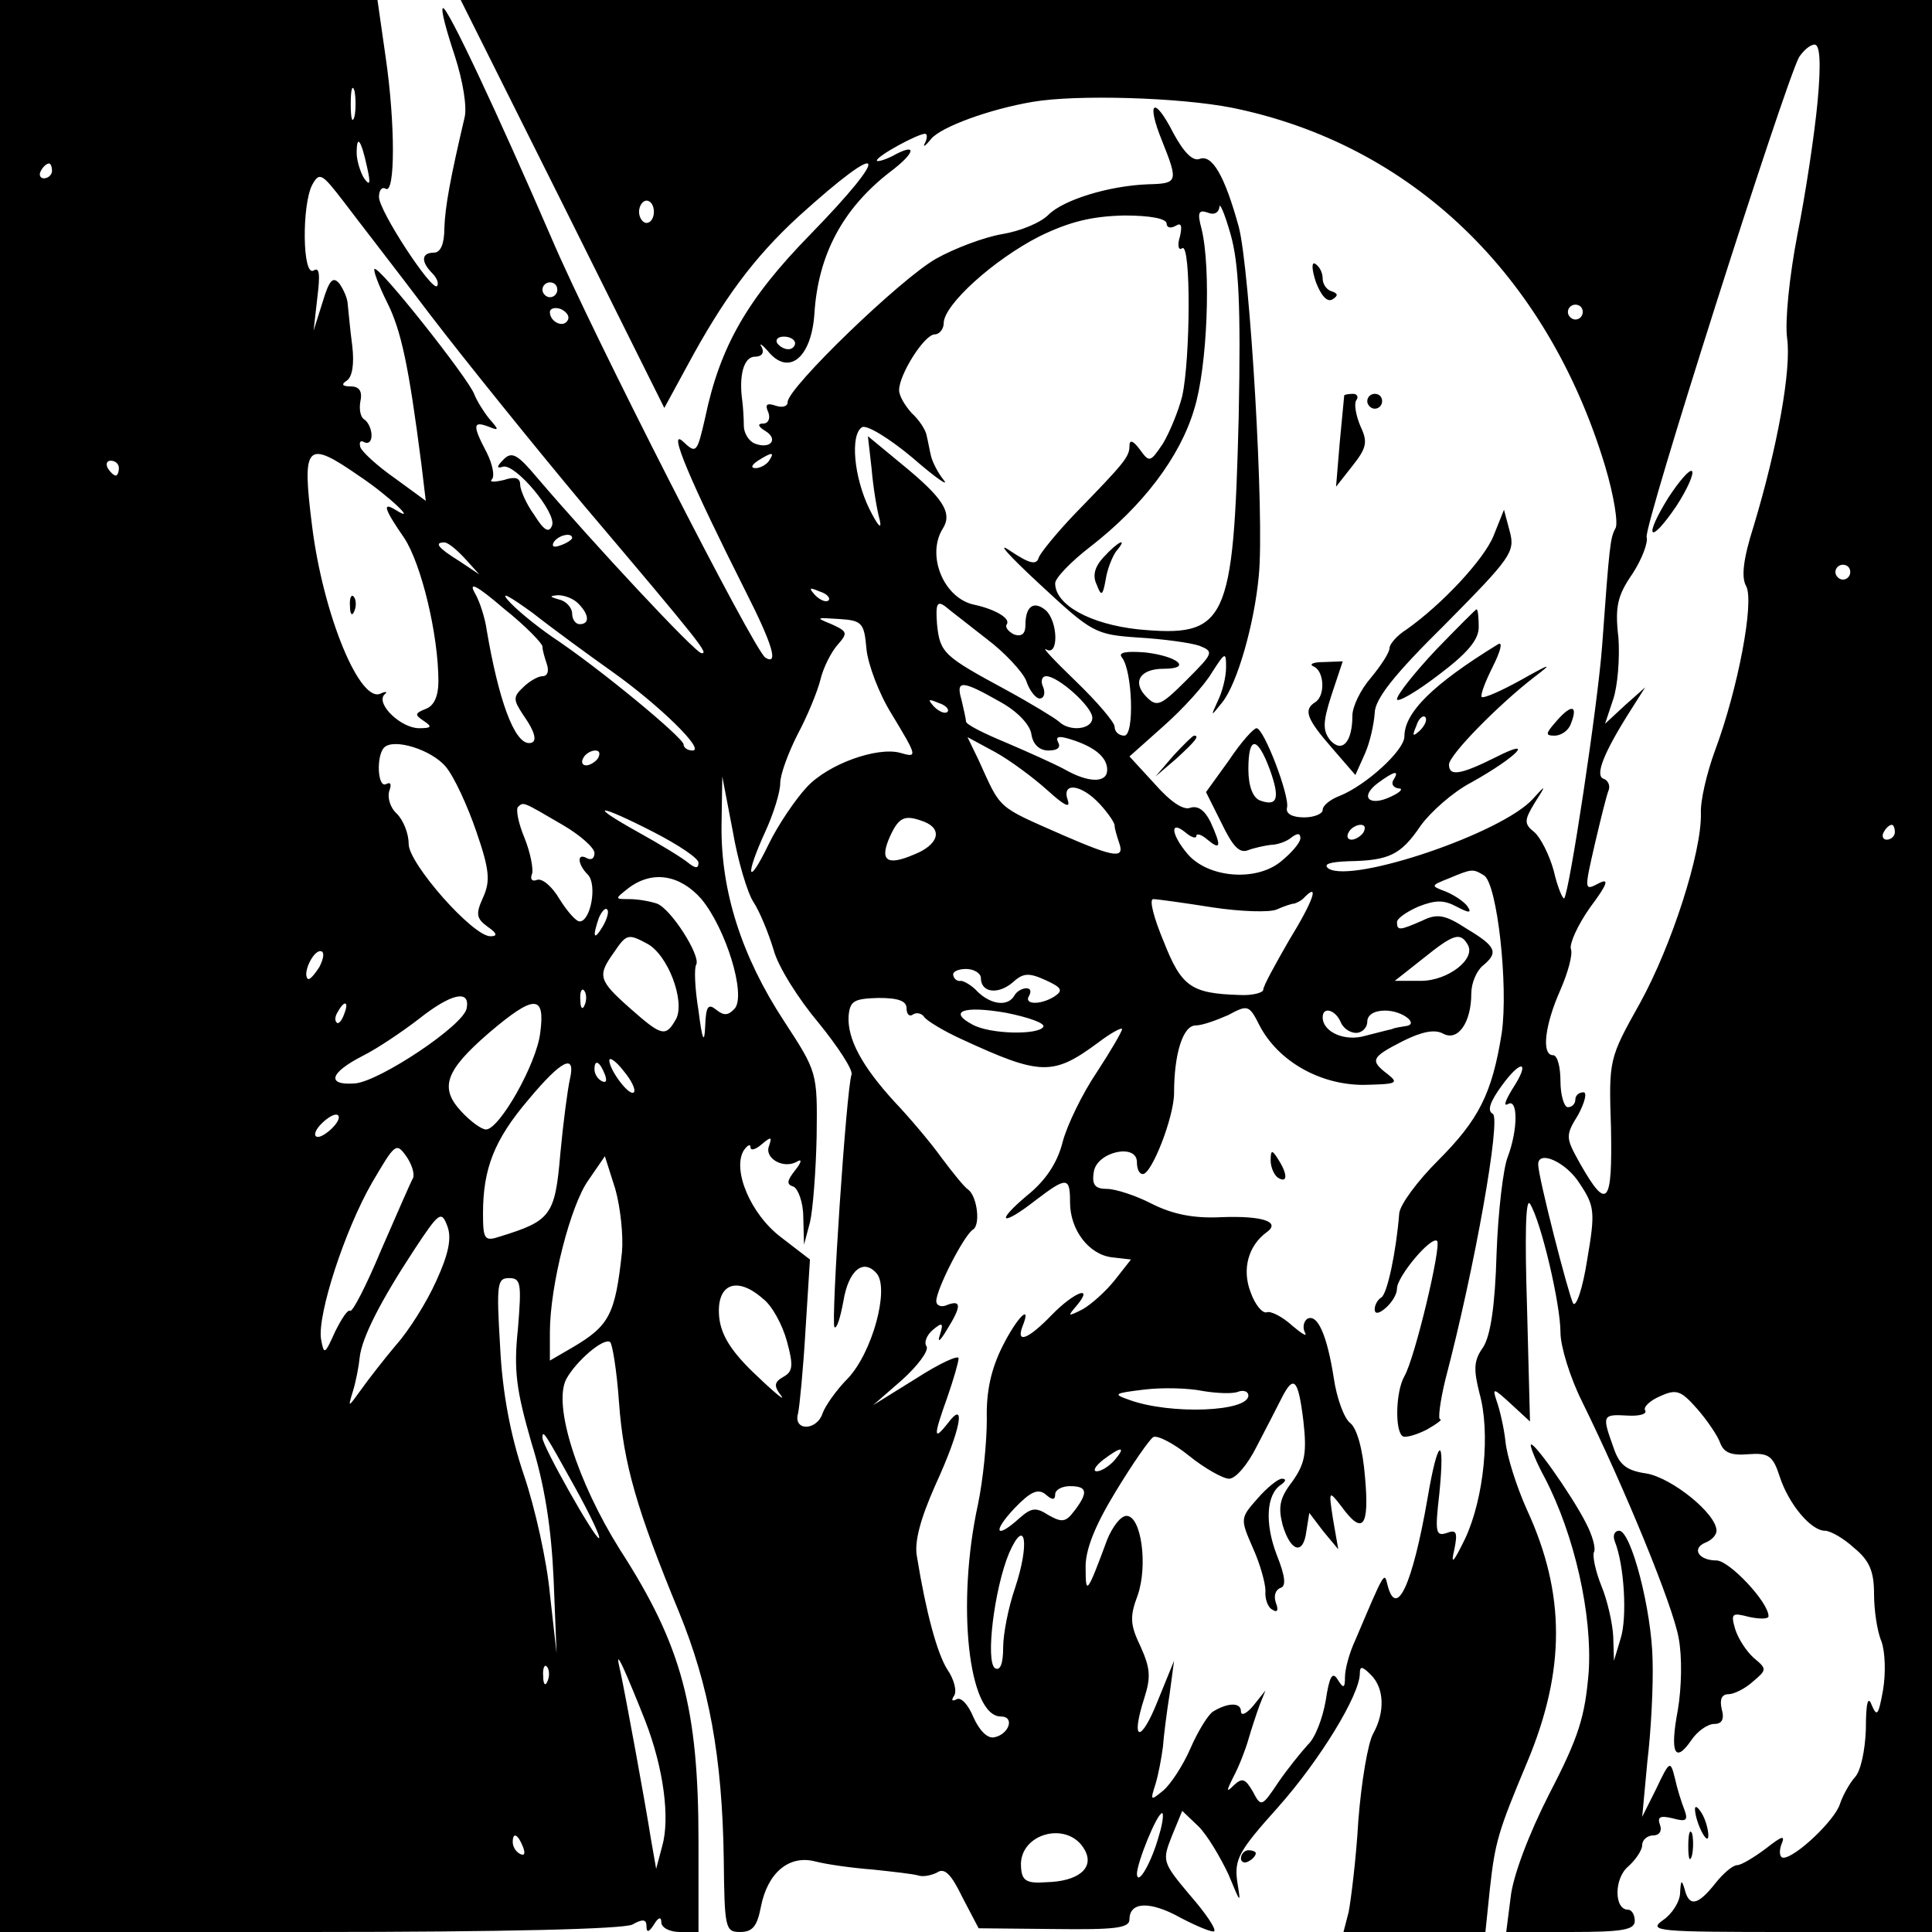
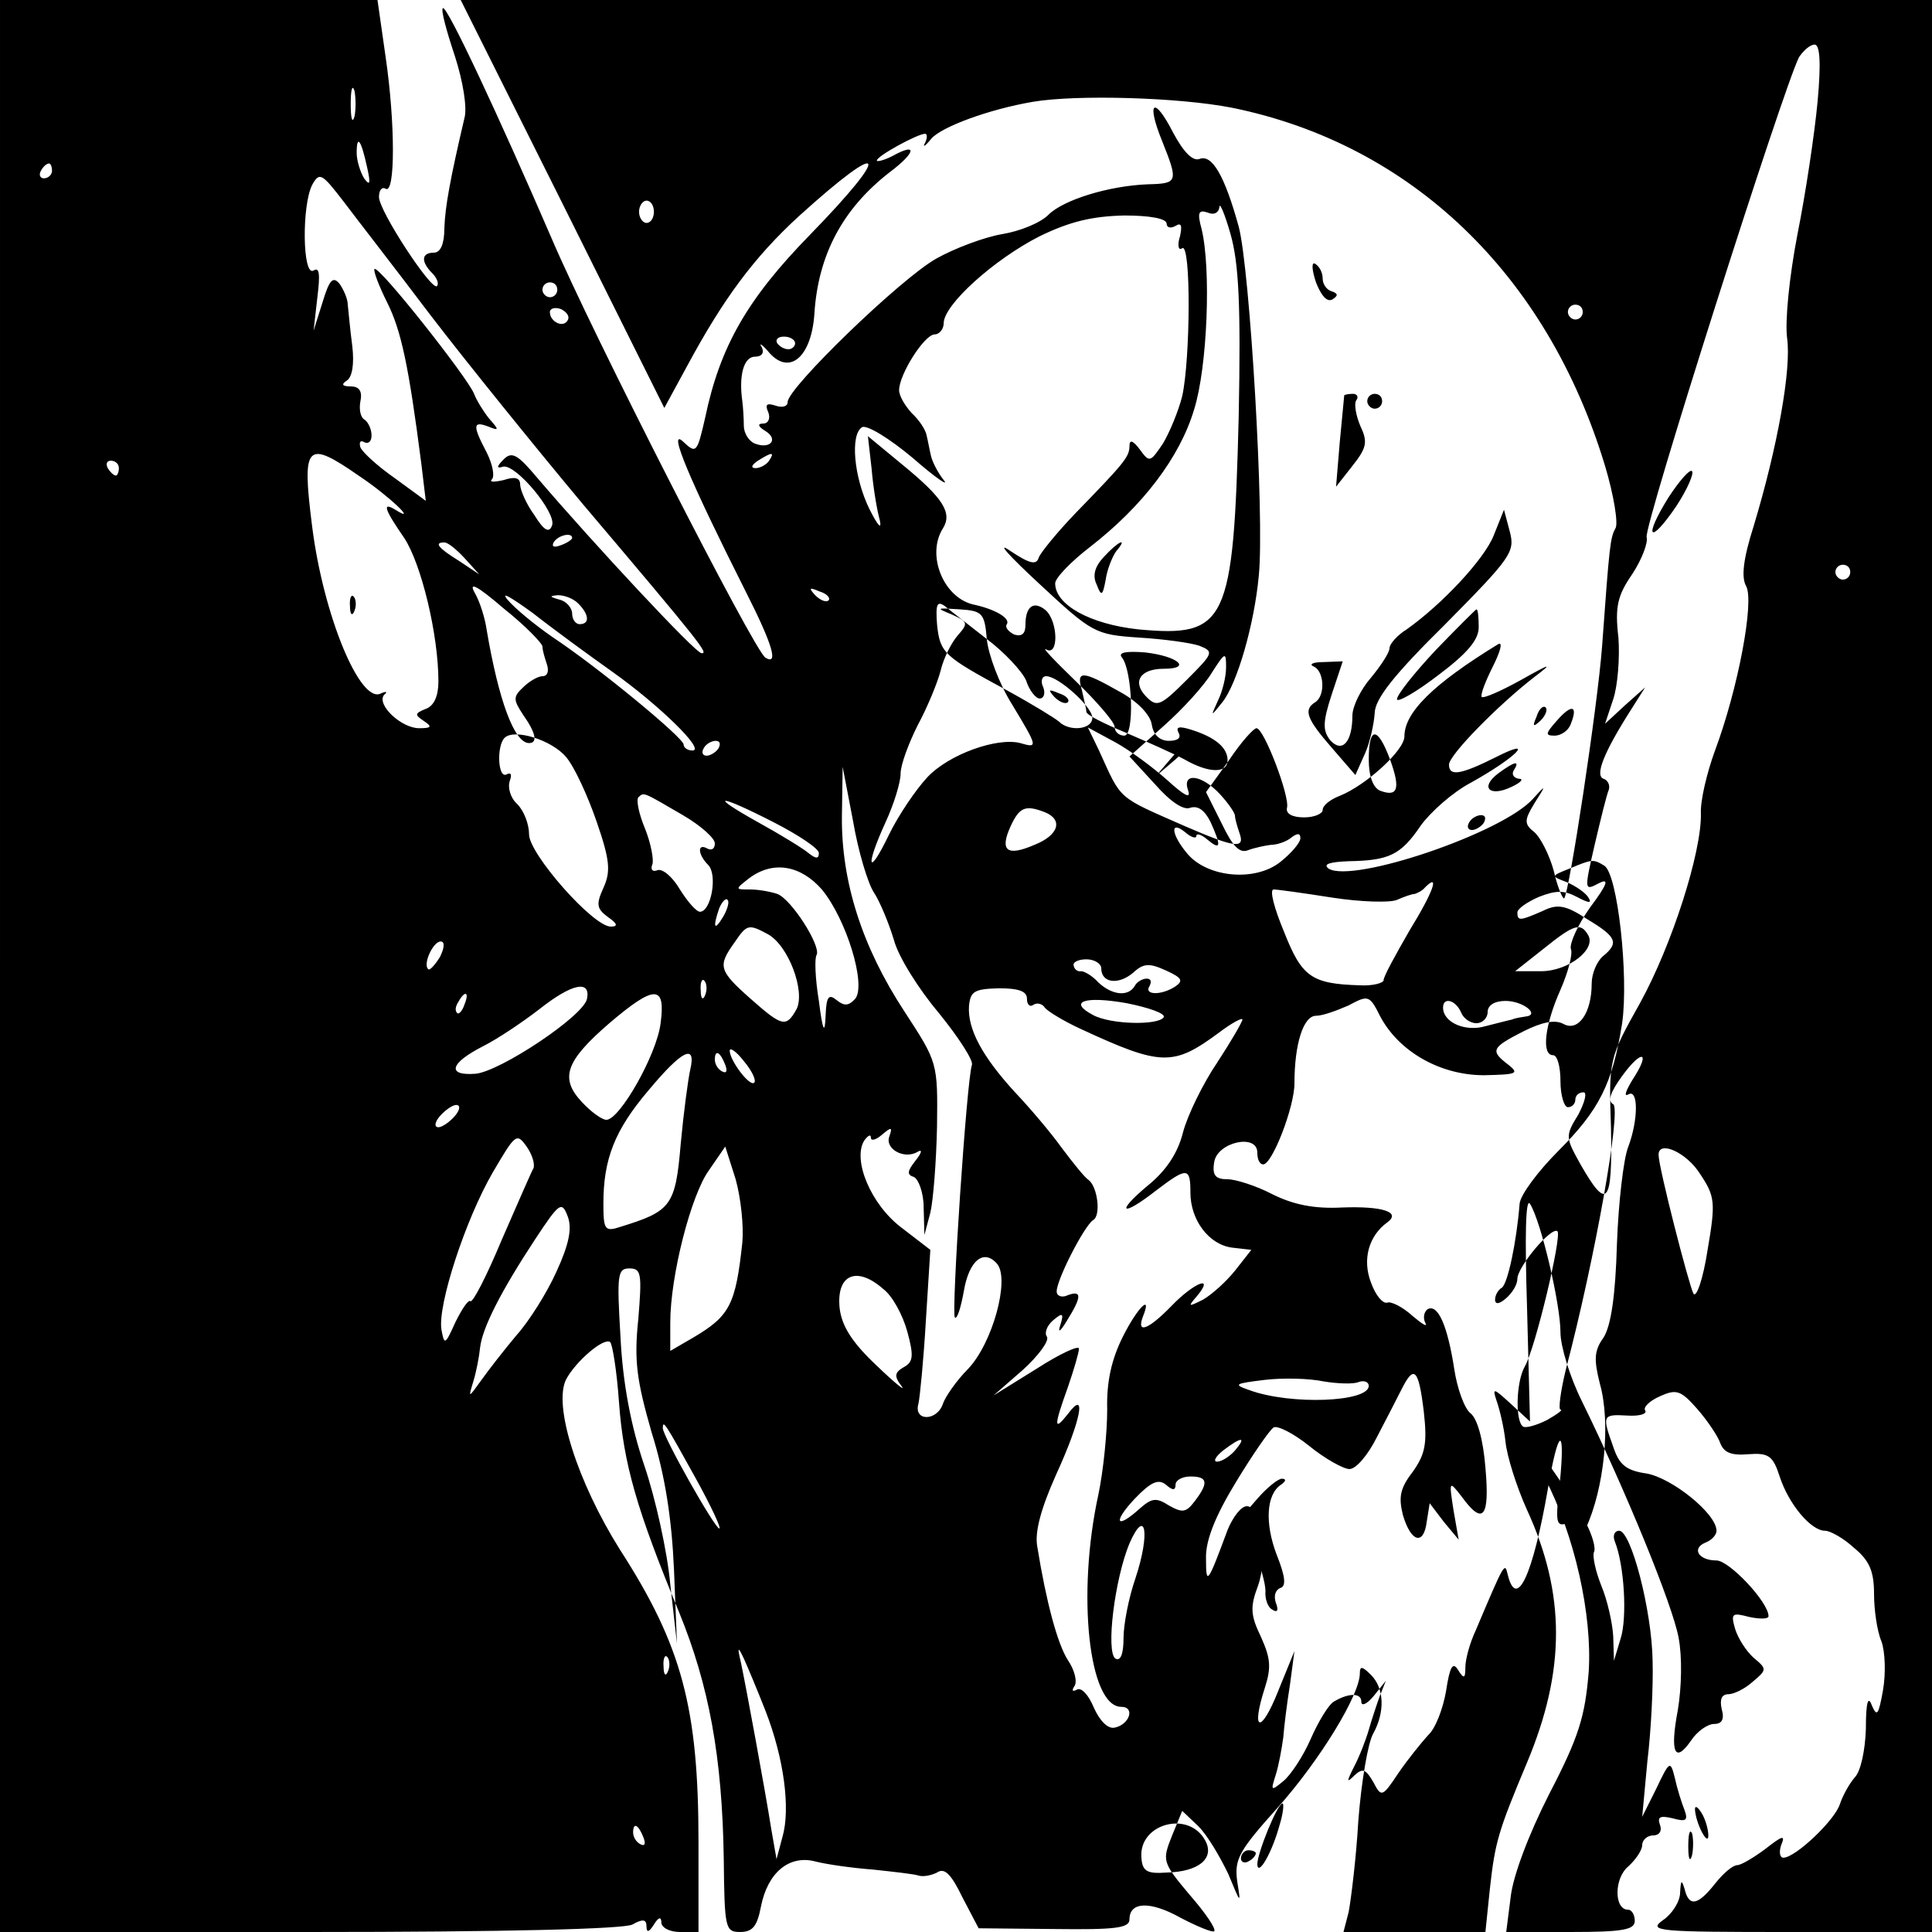
<svg xmlns="http://www.w3.org/2000/svg" version="1.0" width="260pt" height="260pt" viewBox="0 0 260 260" preserveAspectRatio="xMidYMid meet">
  <g transform="translate(0,260) scale(0.1,-0.1)" fill="#000000" stroke="none">
-     <path d="M0 1300 l0 -1300 416 0 c267 0 422 4 435 10 14 8 19 7 19 -2 0 -9 3 -9 10 2 6 10 10 11 10 3 0 -7 11 -13 25 -13 l25 0 0 121 c0 180 -22 264 -106 394 -57 91 -90 194 -72 229 13 24 50 56 59 50 3 -2 9 -38 12 -81 6 -83 24 -145 81 -283 40 -98 58 -194 60 -332 1 -93 2 -98 22 -98 17 0 23 8 28 34 9 46 38 70 73 61 15 -4 51 -9 78 -11 28 -3 55 -6 61 -8 6 -2 17 0 25 4 10 7 19 -2 34 -33 l22 -42 101 -1 c82 -1 102 1 102 13 0 24 28 25 69 2 23 -12 43 -20 45 -18 3 3 -12 25 -33 49 -37 44 -37 46 -24 79 l14 34 22 -21 c12 -12 29 -41 40 -64 17 -41 17 -41 12 -10 -4 30 2 41 55 100 56 63 110 151 110 180 0 10 3 10 15 -2 18 -18 19 -50 3 -79 -7 -12 -16 -65 -20 -117 -3 -52 -10 -107 -13 -123 l-7 -27 95 0 96 0 6 58 c7 63 11 77 50 170 52 124 52 227 0 340 -14 31 -27 72 -29 92 -2 19 -8 44 -12 55 -6 18 -4 17 19 -4 l26 -24 -4 154 c-3 95 -2 148 4 139 15 -24 41 -135 41 -173 0 -19 13 -61 29 -93 58 -118 122 -274 130 -318 5 -26 4 -67 -1 -97 -11 -58 -4 -73 18 -41 8 12 22 22 31 22 10 0 14 6 10 20 -3 13 0 20 9 20 7 0 22 7 33 17 19 16 19 17 1 32 -10 9 -21 26 -25 39 -6 21 -4 22 19 16 14 -3 26 -3 26 1 0 19 -53 75 -70 75 -24 0 -34 16 -15 24 8 3 15 10 15 16 0 23 -60 71 -94 77 -28 4 -37 12 -45 36 -15 42 -15 44 19 42 16 -1 27 2 24 7 -3 4 6 13 20 19 22 10 28 8 50 -17 14 -16 28 -37 31 -46 5 -13 15 -17 38 -15 27 2 33 -2 42 -30 12 -37 42 -73 61 -73 7 0 25 -10 39 -23 21 -17 27 -32 27 -62 0 -21 4 -50 10 -64 5 -14 6 -43 2 -66 -6 -33 -8 -36 -15 -20 -5 14 -8 4 -8 -32 -1 -29 -7 -57 -15 -65 -7 -8 -16 -24 -20 -36 -7 -22 -60 -72 -76 -72 -5 0 -6 8 -3 17 6 14 2 13 -21 -5 -16 -12 -33 -22 -38 -22 -6 0 -19 -11 -30 -25 -23 -29 -35 -32 -41 -7 -4 13 -5 12 -6 -5 0 -12 -11 -29 -23 -37 -21 -15 -7 -16 170 -16 l192 0 0 1300 0 1300 -990 0 -990 0 137 -274 137 -275 31 57 c48 89 89 145 150 201 117 106 127 90 15 -25 -84 -86 -121 -150 -141 -246 -11 -48 -12 -49 -30 -32 -21 19 10 -54 85 -203 36 -71 44 -99 26 -88 -15 9 -234 438 -288 565 -70 162 -141 314 -146 309 -3 -2 5 -31 16 -64 11 -34 17 -70 13 -84 -19 -81 -26 -119 -27 -148 0 -21 -5 -33 -14 -33 -17 0 -18 -12 -2 -28 6 -6 9 -14 6 -17 -7 -7 -78 101 -78 120 0 9 4 14 9 11 13 -8 13 88 0 177 l-11 77 -254 0 -254 0 0 -1300z m2446 1163 c-4 -43 -16 -123 -27 -178 -11 -57 -17 -117 -14 -140 6 -42 -13 -147 -45 -253 -14 -44 -17 -69 -10 -81 11 -21 -11 -138 -42 -221 -11 -30 -20 -68 -19 -85 1 -52 -39 -177 -82 -255 -42 -75 -42 -76 -39 -168 2 -103 -5 -112 -41 -49 -20 36 -21 38 -3 67 9 17 12 30 7 30 -6 0 -11 -4 -11 -10 0 -5 -4 -10 -10 -10 -5 0 -10 16 -10 35 0 19 -4 35 -10 35 -16 0 -11 41 10 88 10 23 17 48 14 55 -2 7 9 32 26 56 24 32 26 40 11 32 -19 -10 -19 -9 -5 52 8 34 16 67 19 74 2 6 -1 13 -7 15 -12 4 0 35 37 93 l19 30 -27 -24 -27 -25 11 33 c6 18 9 55 7 83 -5 42 -1 57 19 86 13 20 21 42 19 49 -5 12 184 605 205 646 6 9 15 17 21 17 7 0 9 -23 4 -77z m-1969 -20 c-3 -10 -5 -2 -5 17 0 19 2 27 5 18 2 -10 2 -26 0 -35z m1181 12 c241 -49 424 -224 502 -482 12 -40 18 -78 14 -84 -7 -13 -8 -21 -18 -159 -6 -80 -44 -331 -51 -339 -2 -1 -9 15 -14 37 -6 22 -18 45 -26 52 -14 11 -14 16 0 39 16 25 16 26 -2 6 -41 -46 -242 -114 -275 -94 -8 6 1 9 27 10 54 1 70 8 97 48 13 18 43 45 68 58 61 34 88 62 33 34 -48 -24 -63 -26 -63 -10 0 13 67 81 115 118 25 19 23 19 -18 -4 -27 -15 -50 -25 -53 -23 -2 3 5 21 15 41 10 20 14 34 7 30 -88 -54 -126 -92 -126 -124 0 -19 -52 -66 -87 -80 -13 -5 -23 -13 -23 -19 0 -5 -11 -10 -25 -10 -16 0 -25 5 -23 13 4 15 -31 107 -41 107 -4 0 -21 -19 -37 -43 l-31 -43 21 -42 c15 -31 24 -41 36 -36 8 3 22 6 30 7 8 0 21 4 28 10 8 6 12 6 12 -1 0 -6 -12 -20 -27 -32 -34 -27 -98 -21 -125 11 -22 26 -24 46 -3 29 8 -7 15 -9 15 -5 0 4 7 2 15 -5 18 -15 19 -9 4 24 -8 16 -17 22 -27 19 -9 -4 -27 8 -48 32 l-34 37 46 41 c26 23 55 55 65 72 18 28 19 28 19 7 0 -13 -5 -33 -11 -45 -10 -22 -10 -22 6 -2 20 25 43 105 49 170 8 78 -12 414 -27 470 -19 69 -36 98 -53 91 -9 -3 -21 9 -35 35 -26 51 -37 43 -15 -11 22 -55 21 -57 -19 -58 -53 -2 -114 -21 -134 -41 -11 -11 -38 -22 -62 -26 -24 -4 -64 -19 -89 -33 -48 -27 -200 -174 -200 -193 0 -6 -7 -8 -16 -5 -12 4 -15 2 -10 -9 3 -8 0 -15 -7 -15 -8 0 -7 -4 3 -10 18 -11 7 -25 -14 -17 -8 3 -15 14 -15 24 0 10 -1 25 -2 33 -5 35 2 60 17 60 9 0 13 5 9 13 -4 6 0 4 8 -5 28 -35 59 -10 63 50 5 79 38 141 101 190 36 27 38 41 4 22 -12 -6 -21 -8 -21 -6 0 6 55 36 65 36 3 0 3 -6 0 -12 -4 -7 0 -5 8 5 13 16 78 40 137 50 59 10 197 6 268 -8z m-1164 -80 c5 -22 4 -26 -4 -15 -5 8 -10 24 -10 34 0 26 6 18 14 -19z m-424 -5 c0 -5 -5 -10 -11 -10 -5 0 -7 5 -4 10 3 6 8 10 11 10 2 0 4 -4 4 -10z m510 -195 c46 -60 138 -174 204 -253 161 -190 170 -202 160 -201 -8 0 -145 147 -221 236 -26 31 -34 36 -45 25 -10 -10 -10 -13 -1 -10 17 4 72 -62 66 -79 -4 -11 -11 -7 -24 14 -11 15 -19 34 -19 41 0 9 -7 11 -22 6 -13 -3 -20 -3 -16 1 4 4 1 20 -7 36 -19 36 -19 43 2 35 15 -6 15 -5 1 11 -8 10 -17 25 -20 33 -8 21 -128 173 -134 168 -2 -2 6 -23 17 -45 19 -38 29 -85 46 -217 l6 -50 -41 30 c-23 16 -44 35 -47 42 -2 7 0 10 5 7 6 -3 10 1 10 9 0 8 -4 17 -9 21 -6 3 -8 14 -6 25 3 14 -2 20 -13 20 -12 0 -13 3 -5 8 7 5 10 22 7 47 -3 22 -5 47 -6 55 0 8 -6 21 -11 28 -9 11 -14 5 -23 -25 l-12 -38 5 44 c4 32 3 42 -5 37 -15 -9 -16 87 -2 115 10 18 13 16 43 -23 18 -24 71 -92 117 -153z m300 140 c0 -8 -4 -15 -10 -15 -5 0 -10 7 -10 15 0 8 5 15 10 15 6 0 10 -7 10 -15z m787 -275 c-7 -279 -16 -298 -135 -287 -65 7 -112 33 -112 62 0 7 21 29 47 49 71 55 121 121 140 185 18 57 23 190 10 243 -6 22 -4 26 8 22 9 -4 15 0 16 7 0 8 7 -8 15 -36 11 -39 14 -94 11 -245z m-97 259 c0 -5 5 -7 12 -3 8 5 9 0 6 -14 -4 -12 -2 -20 3 -16 12 7 11 -149 0 -199 -5 -20 -17 -49 -26 -64 -17 -25 -18 -26 -31 -8 -9 12 -14 14 -14 5 0 -15 -7 -23 -73 -91 -24 -25 -46 -52 -49 -59 -3 -11 -12 -9 -39 9 -19 13 -1 -7 40 -45 71 -66 75 -68 133 -72 34 -2 70 -7 82 -11 20 -8 19 -10 -17 -46 -35 -35 -40 -37 -54 -23 -20 20 -9 38 23 38 39 0 19 17 -25 22 -26 2 -37 0 -31 -7 14 -18 17 -105 3 -105 -7 0 -13 5 -13 12 0 6 -24 34 -52 61 -29 28 -47 47 -40 43 17 -10 16 38 -1 53 -16 13 -27 5 -27 -20 0 -12 -5 -16 -15 -13 -8 4 -13 10 -10 14 5 8 -16 20 -43 26 -42 8 -66 67 -43 103 13 21 0 41 -55 86 l-46 38 5 -44 c2 -24 7 -55 11 -69 3 -14 -3 -7 -14 15 -21 43 -26 100 -10 110 6 4 37 -15 68 -41 31 -27 50 -40 42 -30 -8 10 -15 24 -17 32 -2 8 -4 20 -6 28 -1 7 -10 21 -20 30 -9 10 -17 23 -17 31 0 21 34 75 48 75 6 0 12 7 12 15 0 25 68 86 129 117 41 20 71 27 114 28 34 0 57 -4 57 -11z m-820 -89 c0 -5 -4 -10 -10 -10 -5 0 -10 5 -10 10 0 6 5 10 10 10 6 0 10 -4 10 -10z m14 -41 c-6 -11 -24 -2 -24 11 0 5 7 7 15 4 8 -4 12 -10 9 -15z m1366 11 c0 -5 -4 -10 -10 -10 -5 0 -10 5 -10 10 0 6 5 10 10 10 6 0 10 -4 10 -10z m-1060 -42 c0 -4 -4 -8 -9 -8 -6 0 -12 4 -15 8 -3 5 1 9 9 9 8 0 15 -4 15 -9z m-586 -179 c39 -26 80 -65 48 -45 -18 11 -15 1 12 -38 23 -35 46 -130 46 -193 0 -20 -6 -33 -17 -37 -15 -6 -15 -8 -3 -16 12 -8 11 -10 -6 -10 -24 0 -58 32 -47 45 5 4 3 5 -4 2 -28 -16 -78 105 -93 225 -14 111 -8 117 64 67z m551 21 c-3 -5 -12 -10 -18 -10 -7 0 -6 4 3 10 19 12 23 12 15 0z m-875 -10 c0 -5 -2 -10 -4 -10 -3 0 -8 5 -11 10 -3 6 -1 10 4 10 6 0 11 -4 11 -10z m610 -94 c0 -2 -7 -7 -16 -10 -8 -3 -12 -2 -9 4 6 10 25 14 25 6z m-144 -28 l19 -21 -27 18 c-29 18 -34 25 -20 25 5 0 17 -10 28 -22z m1864 -18 c0 -5 -4 -10 -10 -10 -5 0 -10 5 -10 10 0 6 5 10 10 10 6 0 10 -4 10 -10z m-1760 -100 c0 -5 3 -15 6 -24 3 -9 1 -16 -6 -16 -6 0 -18 -7 -26 -15 -14 -13 -13 -17 0 -37 17 -24 20 -38 8 -38 -20 0 -41 58 -57 152 -2 15 -9 38 -16 50 -9 16 3 10 39 -21 29 -23 52 -47 52 -51z m94 -34 c62 -44 126 -106 108 -106 -7 0 -12 4 -12 8 0 9 -115 104 -177 145 -23 16 -50 38 -60 50 -10 12 5 3 34 -18 28 -22 76 -57 107 -79z m291 96 c-3 -3 -11 0 -18 7 -9 10 -8 11 6 5 10 -3 15 -9 12 -12z m-337 -4 c15 -15 16 -28 2 -28 -5 0 -10 6 -10 14 0 8 -8 17 -17 19 -14 4 -14 5 -2 6 8 0 20 -4 27 -11z m550 -48 c24 -18 48 -44 53 -56 4 -13 13 -24 18 -24 6 0 8 7 5 15 -4 8 -2 15 4 15 16 0 62 -41 62 -56 0 -16 -31 -19 -45 -5 -6 5 -37 24 -70 42 -85 46 -90 50 -94 89 -2 27 0 32 11 24 7 -6 32 -25 56 -44z m-162 -13 c2 -21 17 -61 34 -88 35 -58 35 -59 11 -52 -31 8 -96 -15 -125 -46 -15 -16 -39 -51 -52 -78 -28 -58 -32 -43 -4 18 11 24 20 53 20 65 0 12 11 41 23 65 13 24 27 58 31 74 4 17 15 38 23 47 14 16 14 18 -8 28 -22 9 -21 9 10 7 31 -2 34 -5 37 -40z m179 -71 c24 -13 41 -31 43 -44 2 -14 11 -22 23 -22 12 0 17 4 13 11 -4 8 1 9 17 4 32 -10 49 -24 49 -41 0 -18 -25 -18 -58 1 -15 8 -51 24 -79 36 -29 12 -53 24 -53 28 0 3 -3 16 -6 29 -8 27 0 27 51 -2z m-70 -14 c-3 -3 -11 0 -18 7 -9 10 -8 11 6 5 10 -3 15 -9 12 -12z m636 -25 c-10 -9 -11 -8 -5 6 3 10 9 15 12 12 3 -3 0 -11 -7 -18z m-502 -80 c22 -20 32 -26 28 -14 -9 25 18 22 43 -5 11 -12 20 -25 20 -29 0 -4 3 -14 6 -23 8 -22 -6 -20 -73 9 -93 41 -85 34 -116 102 l-15 31 37 -20 c20 -11 51 -34 70 -51z m-809 31 c11 -13 29 -52 41 -87 18 -52 19 -67 9 -89 -10 -22 -9 -28 6 -39 13 -9 14 -13 4 -13 -24 0 -110 98 -110 124 0 14 -7 32 -16 41 -9 8 -13 22 -10 31 3 8 2 12 -4 9 -12 -7 -14 38 -3 49 13 13 64 -3 83 -26z m1109 -4 c14 -39 10 -50 -14 -41 -9 4 -15 19 -15 42 0 45 12 45 29 -1z m-904 16 c-3 -5 -11 -10 -16 -10 -6 0 -7 5 -4 10 3 6 11 10 16 10 6 0 7 -4 4 -10z m1070 -30 c-3 -5 0 -10 7 -11 7 0 3 -5 -10 -11 -29 -14 -43 -1 -18 18 23 17 30 18 21 4z m-861 -164 c8 -12 20 -41 27 -64 6 -23 34 -67 61 -99 26 -32 46 -63 44 -69 -7 -19 -28 -335 -23 -340 3 -3 8 13 12 35 7 42 27 58 45 37 17 -21 -6 -106 -39 -141 -16 -16 -31 -38 -34 -47 -8 -24 -40 -24 -33 0 2 9 7 60 10 112 l6 95 -39 30 c-41 31 -66 91 -50 117 5 7 9 9 9 4 0 -5 7 -3 15 4 13 11 14 10 10 -2 -7 -17 20 -32 38 -21 7 4 5 -2 -3 -12 -11 -14 -12 -19 -2 -22 6 -3 13 -21 13 -41 l1 -37 8 30 c4 17 8 69 9 116 1 86 1 86 -44 155 -57 87 -85 175 -84 263 l1 66 14 -73 c7 -41 20 -84 28 -96z m-257 104 c24 -14 43 -31 43 -38 0 -7 -4 -10 -10 -7 -14 8 -13 -8 1 -22 13 -13 4 -63 -11 -63 -5 0 -17 14 -27 30 -10 17 -23 28 -30 26 -7 -3 -10 1 -7 8 2 6 -2 28 -10 48 -8 19 -12 38 -9 42 8 7 5 8 60 -24z m123 -10 c33 -17 60 -35 60 -41 0 -8 -4 -8 -14 0 -7 6 -38 25 -67 41 -70 39 -55 39 21 0z m364 14 c25 -10 19 -31 -14 -44 -37 -16 -47 -8 -32 25 12 26 20 29 46 19z m591 -14 c-3 -5 -11 -10 -16 -10 -6 0 -7 5 -4 10 3 6 11 10 16 10 6 0 7 -4 4 -10z m715 0 c0 -5 -5 -10 -11 -10 -5 0 -7 5 -4 10 3 6 8 10 11 10 2 0 4 -4 4 -10z m-553 -58 c18 -11 33 -149 24 -212 -13 -82 -31 -117 -86 -172 -27 -27 -51 -59 -52 -71 -4 -51 -16 -108 -24 -113 -5 -3 -9 -10 -9 -16 0 -7 6 -6 15 2 8 7 15 18 15 26 0 16 46 71 54 64 6 -7 -30 -158 -44 -182 -12 -21 -13 -75 -2 -81 4 -2 18 2 32 9 14 8 22 14 18 14 -3 0 0 24 7 53 40 152 75 351 64 358 -8 4 -4 16 12 38 27 37 39 33 14 -5 -9 -15 -12 -23 -6 -20 14 9 14 -34 0 -71 -6 -15 -13 -74 -15 -130 -2 -70 -8 -110 -18 -126 -13 -18 -13 -30 -5 -62 15 -53 6 -141 -19 -195 -16 -33 -20 -37 -15 -16 5 24 3 28 -10 23 -15 -5 -16 1 -10 53 8 81 -2 76 -16 -7 -20 -115 -42 -164 -54 -115 -4 17 -4 17 -43 -75 -8 -17 -14 -39 -14 -50 0 -15 -2 -16 -10 -3 -7 11 -11 4 -16 -29 -4 -23 -14 -50 -24 -59 -9 -10 -27 -32 -40 -51 -22 -33 -23 -33 -34 -12 -10 17 -14 19 -25 9 -11 -11 -11 -9 -1 11 7 13 16 36 20 50 4 14 11 35 15 46 l8 20 -16 -20 c-9 -11 -17 -15 -17 -8 0 12 -17 12 -37 0 -7 -4 -21 -27 -31 -50 -10 -23 -27 -49 -37 -57 -17 -14 -17 -13 -10 9 4 13 8 35 10 50 1 14 5 46 9 71 l6 45 -22 -54 c-23 -58 -37 -55 -18 4 9 28 8 40 -5 69 -14 29 -15 40 -4 69 14 40 5 107 -15 107 -8 0 -19 -15 -26 -32 -27 -73 -29 -75 -29 -39 -1 24 12 57 40 103 23 38 46 71 51 74 5 3 27 -8 48 -25 21 -17 46 -31 54 -31 9 0 25 19 37 43 12 23 27 52 33 64 17 34 23 28 30 -29 5 -44 2 -58 -15 -82 -17 -22 -19 -34 -13 -58 11 -37 28 -41 32 -9 l4 25 19 -25 20 -24 -7 40 c-6 39 -6 40 11 18 29 -40 38 -28 32 39 -3 38 -11 66 -20 73 -8 6 -18 33 -22 60 -9 58 -22 88 -36 80 -5 -4 -6 -12 -3 -18 4 -7 -4 -2 -17 9 -13 12 -29 20 -34 18 -6 -2 -16 10 -22 27 -12 31 -3 63 22 81 19 14 -7 22 -61 20 -38 -2 -66 4 -94 18 -21 11 -49 20 -60 20 -16 0 -21 5 -18 23 4 27 58 39 58 13 0 -9 3 -16 8 -16 12 0 42 77 42 109 0 53 12 91 29 91 9 0 28 7 44 14 26 14 28 14 42 -14 25 -48 81 -80 140 -80 44 1 48 2 33 14 -25 19 -23 23 20 45 26 13 43 16 54 10 20 -11 38 15 38 54 0 14 7 30 15 37 22 18 19 26 -21 50 -29 19 -40 21 -60 11 -30 -13 -34 -14 -34 -2 0 5 13 14 29 21 23 9 34 9 51 0 17 -9 21 -9 15 0 -4 6 -17 15 -29 20 -21 8 -21 8 4 18 31 13 32 13 47 4z m-1053 -32 c33 -40 60 -128 45 -147 -9 -10 -15 -10 -25 -2 -11 9 -14 5 -15 -22 -1 -25 -4 -19 -9 21 -5 30 -6 58 -3 62 6 12 -34 75 -53 82 -9 3 -25 6 -37 6 -20 0 -20 0 -1 15 32 24 69 18 98 -15z m791 -55 c-19 -33 -35 -62 -35 -67 0 -4 -15 -8 -32 -7 -65 2 -78 11 -102 72 -13 31 -20 57 -14 57 5 0 41 -5 79 -11 39 -6 78 -7 87 -3 9 4 20 8 24 8 3 1 10 4 14 9 20 20 11 -6 -21 -58z m-924 18 c-12 -20 -14 -14 -5 12 4 9 9 14 11 11 3 -2 0 -13 -6 -23z m60 -23 c28 -15 51 -77 39 -101 -14 -25 -19 -24 -62 14 -43 38 -44 44 -22 75 17 25 19 26 45 12z m1104 -1 c12 -19 -26 -49 -63 -49 l-35 0 38 30 c41 33 50 36 60 19z m-1545 -30 c-7 -11 -14 -19 -16 -16 -7 7 7 37 17 37 6 0 5 -9 -1 -21z m890 -15 c0 -20 23 -23 43 -6 14 13 22 13 44 3 22 -10 24 -14 12 -22 -19 -12 -42 -11 -34 1 3 6 2 10 -4 10 -5 0 -13 -4 -16 -10 -9 -15 -31 -12 -49 5 -8 9 -19 15 -23 15 -4 -1 -9 2 -10 7 -2 5 6 9 17 9 11 0 20 -6 20 -12z m-533 -36 c-3 -8 -6 -5 -6 6 -1 11 2 17 5 13 3 -3 4 -12 1 -19z m-159 -5 c-4 -23 -117 -98 -150 -101 -39 -3 -35 14 10 37 20 10 54 33 76 50 43 34 69 40 64 14z m592 0 c0 -8 4 -12 9 -8 5 3 12 1 15 -4 4 -5 25 -18 49 -29 108 -50 124 -50 185 -5 17 13 32 21 32 18 0 -3 -15 -29 -34 -58 -19 -28 -40 -71 -46 -94 -7 -28 -23 -52 -48 -72 -44 -37 -34 -42 12 -6 42 32 46 31 46 -3 0 -37 25 -70 56 -74 l26 -3 -22 -28 c-12 -15 -31 -32 -43 -39 -20 -10 -21 -10 -8 5 24 29 -4 18 -34 -13 -31 -32 -48 -39 -39 -15 13 32 -7 13 -27 -27 -15 -30 -22 -60 -21 -98 0 -30 -5 -82 -12 -115 -29 -133 -13 -285 31 -285 19 0 11 -24 -9 -28 -9 -2 -20 9 -28 27 -7 17 -17 28 -23 24 -6 -3 -7 -1 -3 5 4 6 0 22 -9 35 -14 22 -29 78 -41 152 -4 20 5 52 25 97 34 74 42 117 16 82 -19 -24 -19 -17 0 36 8 23 15 47 15 52 0 5 -26 -7 -57 -27 l-58 -36 39 34 c21 19 36 39 33 45 -4 5 0 15 8 22 13 11 15 10 10 -6 -4 -12 0 -9 9 6 20 32 20 41 1 34 -8 -4 -15 -1 -15 5 0 16 37 88 49 96 11 6 6 45 -6 54 -5 3 -21 23 -36 43 -15 21 -44 55 -63 75 -44 48 -64 85 -62 116 2 20 7 23 40 24 27 0 38 -4 38 -14z m-757 -8 c-3 -9 -8 -14 -10 -11 -3 3 -2 9 2 15 9 16 15 13 8 -4z m264 -25 c-5 -42 -55 -130 -73 -130 -6 0 -21 11 -33 24 -30 32 -22 55 37 106 61 52 76 52 69 0z m677 8 c-7 -11 -71 -10 -95 3 -34 18 -12 26 45 16 30 -6 53 -14 50 -19z m400 7 c3 -8 12 -15 21 -15 8 0 15 7 15 15 0 9 9 15 24 15 24 0 47 -19 27 -21 -6 -1 -14 -2 -18 -4 -5 -1 -20 -5 -36 -9 -27 -8 -57 5 -57 25 0 15 17 10 24 -6z m-951 -95 c-6 -6 -33 30 -33 43 0 5 9 -1 19 -14 11 -13 17 -26 14 -29z m-86 18 c-3 -13 -9 -58 -13 -101 -7 -83 -13 -90 -81 -111 -21 -7 -23 -4 -23 31 0 60 15 99 61 153 45 54 64 63 56 28z m47 6 c3 -8 2 -12 -4 -9 -6 3 -10 10 -10 16 0 14 7 11 14 -7z m-364 -69 c-7 -8 -17 -15 -22 -15 -6 0 -5 7 2 15 7 8 17 15 22 15 6 0 5 -7 -2 -15z m106 -70 c-3 -5 -22 -49 -43 -97 -20 -48 -39 -85 -42 -82 -3 2 -11 -10 -20 -28 -14 -31 -15 -32 -19 -10 -5 33 32 147 69 211 30 51 32 54 45 36 8 -11 12 -24 10 -30z m281 -100 c-9 -84 -17 -99 -66 -128 l-31 -18 0 38 c0 63 28 172 52 205 l22 32 14 -44 c7 -25 11 -63 9 -85z m1289 92 c20 -30 21 -38 10 -102 -6 -39 -15 -65 -19 -59 -6 11 -47 170 -47 187 0 20 38 3 56 -26z m-1539 -131 c-13 -29 -37 -67 -54 -86 -16 -19 -37 -46 -47 -60 -18 -25 -18 -25 -11 -2 4 13 8 34 9 45 3 27 28 76 74 146 33 50 36 52 44 31 6 -16 2 -37 -15 -74z m110 -64 c-6 -57 -2 -83 18 -153 18 -57 27 -116 30 -184 l4 -100 -9 80 c-4 44 -20 116 -35 160 -18 53 -29 111 -32 173 -5 84 -4 92 12 92 16 0 17 -7 12 -68z m330 40 c12 -9 26 -35 32 -57 9 -33 8 -41 -5 -48 -12 -7 -13 -12 -3 -25 7 -9 -8 3 -33 27 -33 31 -47 53 -50 77 -5 46 23 58 59 26z m639 -125 c8 3 14 0 14 -5 0 -22 -105 -26 -160 -6 -23 8 -21 9 20 14 25 3 60 2 79 -2 18 -3 40 -4 47 -1z m-892 -129 c21 -38 35 -68 32 -68 -6 0 -76 124 -76 135 0 12 3 7 44 -67z m726 37 c-7 -8 -18 -15 -24 -15 -6 0 -2 7 8 15 25 19 32 19 16 0z m-80 -46 c0 6 9 11 20 11 23 0 25 -8 6 -33 -12 -16 -17 -16 -35 -6 -17 11 -23 10 -39 -4 -32 -29 -37 -19 -7 13 22 23 32 27 42 19 9 -8 13 -8 13 0z m-54 -126 c-9 -26 -16 -62 -16 -80 0 -22 -4 -32 -11 -28 -13 9 -1 107 19 155 22 50 28 13 8 -47z m-498 -178 c25 -64 34 -132 23 -170 l-8 -30 -7 40 c-8 51 -34 192 -41 225 -5 21 -4 22 4 5 5 -11 18 -42 29 -70z m-131 53 c-3 -8 -6 -5 -6 6 -1 11 2 17 5 13 3 -3 4 -12 1 -19z m823 -207 c-10 -37 -29 -70 -30 -53 0 15 27 82 34 82 2 0 1 -13 -4 -29z m-100 -21 c13 -24 -9 -42 -52 -43 -27 -2 -33 2 -34 21 -3 45 64 63 86 22z m-756 4 c3 -8 2 -12 -4 -9 -6 3 -10 10 -10 16 0 14 7 11 14 -7z" />
+     <path d="M0 1300 l0 -1300 416 0 c267 0 422 4 435 10 14 8 19 7 19 -2 0 -9 3 -9 10 2 6 10 10 11 10 3 0 -7 11 -13 25 -13 l25 0 0 121 c0 180 -22 264 -106 394 -57 91 -90 194 -72 229 13 24 50 56 59 50 3 -2 9 -38 12 -81 6 -83 24 -145 81 -283 40 -98 58 -194 60 -332 1 -93 2 -98 22 -98 17 0 23 8 28 34 9 46 38 70 73 61 15 -4 51 -9 78 -11 28 -3 55 -6 61 -8 6 -2 17 0 25 4 10 7 19 -2 34 -33 l22 -42 101 -1 c82 -1 102 1 102 13 0 24 28 25 69 2 23 -12 43 -20 45 -18 3 3 -12 25 -33 49 -37 44 -37 46 -24 79 l14 34 22 -21 c12 -12 29 -41 40 -64 17 -41 17 -41 12 -10 -4 30 2 41 55 100 56 63 110 151 110 180 0 10 3 10 15 -2 18 -18 19 -50 3 -79 -7 -12 -16 -65 -20 -117 -3 -52 -10 -107 -13 -123 l-7 -27 95 0 96 0 6 58 c7 63 11 77 50 170 52 124 52 227 0 340 -14 31 -27 72 -29 92 -2 19 -8 44 -12 55 -6 18 -4 17 19 -4 l26 -24 -4 154 c-3 95 -2 148 4 139 15 -24 41 -135 41 -173 0 -19 13 -61 29 -93 58 -118 122 -274 130 -318 5 -26 4 -67 -1 -97 -11 -58 -4 -73 18 -41 8 12 22 22 31 22 10 0 14 6 10 20 -3 13 0 20 9 20 7 0 22 7 33 17 19 16 19 17 1 32 -10 9 -21 26 -25 39 -6 21 -4 22 19 16 14 -3 26 -3 26 1 0 19 -53 75 -70 75 -24 0 -34 16 -15 24 8 3 15 10 15 16 0 23 -60 71 -94 77 -28 4 -37 12 -45 36 -15 42 -15 44 19 42 16 -1 27 2 24 7 -3 4 6 13 20 19 22 10 28 8 50 -17 14 -16 28 -37 31 -46 5 -13 15 -17 38 -15 27 2 33 -2 42 -30 12 -37 42 -73 61 -73 7 0 25 -10 39 -23 21 -17 27 -32 27 -62 0 -21 4 -50 10 -64 5 -14 6 -43 2 -66 -6 -33 -8 -36 -15 -20 -5 14 -8 4 -8 -32 -1 -29 -7 -57 -15 -65 -7 -8 -16 -24 -20 -36 -7 -22 -60 -72 -76 -72 -5 0 -6 8 -3 17 6 14 2 13 -21 -5 -16 -12 -33 -22 -38 -22 -6 0 -19 -11 -30 -25 -23 -29 -35 -32 -41 -7 -4 13 -5 12 -6 -5 0 -12 -11 -29 -23 -37 -21 -15 -7 -16 170 -16 l192 0 0 1300 0 1300 -990 0 -990 0 137 -274 137 -275 31 57 c48 89 89 145 150 201 117 106 127 90 15 -25 -84 -86 -121 -150 -141 -246 -11 -48 -12 -49 -30 -32 -21 19 10 -54 85 -203 36 -71 44 -99 26 -88 -15 9 -234 438 -288 565 -70 162 -141 314 -146 309 -3 -2 5 -31 16 -64 11 -34 17 -70 13 -84 -19 -81 -26 -119 -27 -148 0 -21 -5 -33 -14 -33 -17 0 -18 -12 -2 -28 6 -6 9 -14 6 -17 -7 -7 -78 101 -78 120 0 9 4 14 9 11 13 -8 13 88 0 177 l-11 77 -254 0 -254 0 0 -1300z m2446 1163 c-4 -43 -16 -123 -27 -178 -11 -57 -17 -117 -14 -140 6 -42 -13 -147 -45 -253 -14 -44 -17 -69 -10 -81 11 -21 -11 -138 -42 -221 -11 -30 -20 -68 -19 -85 1 -52 -39 -177 -82 -255 -42 -75 -42 -76 -39 -168 2 -103 -5 -112 -41 -49 -20 36 -21 38 -3 67 9 17 12 30 7 30 -6 0 -11 -4 -11 -10 0 -5 -4 -10 -10 -10 -5 0 -10 16 -10 35 0 19 -4 35 -10 35 -16 0 -11 41 10 88 10 23 17 48 14 55 -2 7 9 32 26 56 24 32 26 40 11 32 -19 -10 -19 -9 -5 52 8 34 16 67 19 74 2 6 -1 13 -7 15 -12 4 0 35 37 93 l19 30 -27 -24 -27 -25 11 33 c6 18 9 55 7 83 -5 42 -1 57 19 86 13 20 21 42 19 49 -5 12 184 605 205 646 6 9 15 17 21 17 7 0 9 -23 4 -77z m-1969 -20 c-3 -10 -5 -2 -5 17 0 19 2 27 5 18 2 -10 2 -26 0 -35z m1181 12 c241 -49 424 -224 502 -482 12 -40 18 -78 14 -84 -7 -13 -8 -21 -18 -159 -6 -80 -44 -331 -51 -339 -2 -1 -9 15 -14 37 -6 22 -18 45 -26 52 -14 11 -14 16 0 39 16 25 16 26 -2 6 -41 -46 -242 -114 -275 -94 -8 6 1 9 27 10 54 1 70 8 97 48 13 18 43 45 68 58 61 34 88 62 33 34 -48 -24 -63 -26 -63 -10 0 13 67 81 115 118 25 19 23 19 -18 -4 -27 -15 -50 -25 -53 -23 -2 3 5 21 15 41 10 20 14 34 7 30 -88 -54 -126 -92 -126 -124 0 -19 -52 -66 -87 -80 -13 -5 -23 -13 -23 -19 0 -5 -11 -10 -25 -10 -16 0 -25 5 -23 13 4 15 -31 107 -41 107 -4 0 -21 -19 -37 -43 l-31 -43 21 -42 c15 -31 24 -41 36 -36 8 3 22 6 30 7 8 0 21 4 28 10 8 6 12 6 12 -1 0 -6 -12 -20 -27 -32 -34 -27 -98 -21 -125 11 -22 26 -24 46 -3 29 8 -7 15 -9 15 -5 0 4 7 2 15 -5 18 -15 19 -9 4 24 -8 16 -17 22 -27 19 -9 -4 -27 8 -48 32 l-34 37 46 41 c26 23 55 55 65 72 18 28 19 28 19 7 0 -13 -5 -33 -11 -45 -10 -22 -10 -22 6 -2 20 25 43 105 49 170 8 78 -12 414 -27 470 -19 69 -36 98 -53 91 -9 -3 -21 9 -35 35 -26 51 -37 43 -15 -11 22 -55 21 -57 -19 -58 -53 -2 -114 -21 -134 -41 -11 -11 -38 -22 -62 -26 -24 -4 -64 -19 -89 -33 -48 -27 -200 -174 -200 -193 0 -6 -7 -8 -16 -5 -12 4 -15 2 -10 -9 3 -8 0 -15 -7 -15 -8 0 -7 -4 3 -10 18 -11 7 -25 -14 -17 -8 3 -15 14 -15 24 0 10 -1 25 -2 33 -5 35 2 60 17 60 9 0 13 5 9 13 -4 6 0 4 8 -5 28 -35 59 -10 63 50 5 79 38 141 101 190 36 27 38 41 4 22 -12 -6 -21 -8 -21 -6 0 6 55 36 65 36 3 0 3 -6 0 -12 -4 -7 0 -5 8 5 13 16 78 40 137 50 59 10 197 6 268 -8z m-1164 -80 c5 -22 4 -26 -4 -15 -5 8 -10 24 -10 34 0 26 6 18 14 -19z m-424 -5 c0 -5 -5 -10 -11 -10 -5 0 -7 5 -4 10 3 6 8 10 11 10 2 0 4 -4 4 -10z m510 -195 c46 -60 138 -174 204 -253 161 -190 170 -202 160 -201 -8 0 -145 147 -221 236 -26 31 -34 36 -45 25 -10 -10 -10 -13 -1 -10 17 4 72 -62 66 -79 -4 -11 -11 -7 -24 14 -11 15 -19 34 -19 41 0 9 -7 11 -22 6 -13 -3 -20 -3 -16 1 4 4 1 20 -7 36 -19 36 -19 43 2 35 15 -6 15 -5 1 11 -8 10 -17 25 -20 33 -8 21 -128 173 -134 168 -2 -2 6 -23 17 -45 19 -38 29 -85 46 -217 l6 -50 -41 30 c-23 16 -44 35 -47 42 -2 7 0 10 5 7 6 -3 10 1 10 9 0 8 -4 17 -9 21 -6 3 -8 14 -6 25 3 14 -2 20 -13 20 -12 0 -13 3 -5 8 7 5 10 22 7 47 -3 22 -5 47 -6 55 0 8 -6 21 -11 28 -9 11 -14 5 -23 -25 l-12 -38 5 44 c4 32 3 42 -5 37 -15 -9 -16 87 -2 115 10 18 13 16 43 -23 18 -24 71 -92 117 -153z m300 140 c0 -8 -4 -15 -10 -15 -5 0 -10 7 -10 15 0 8 5 15 10 15 6 0 10 -7 10 -15z m787 -275 c-7 -279 -16 -298 -135 -287 -65 7 -112 33 -112 62 0 7 21 29 47 49 71 55 121 121 140 185 18 57 23 190 10 243 -6 22 -4 26 8 22 9 -4 15 0 16 7 0 8 7 -8 15 -36 11 -39 14 -94 11 -245z m-97 259 c0 -5 5 -7 12 -3 8 5 9 0 6 -14 -4 -12 -2 -20 3 -16 12 7 11 -149 0 -199 -5 -20 -17 -49 -26 -64 -17 -25 -18 -26 -31 -8 -9 12 -14 14 -14 5 0 -15 -7 -23 -73 -91 -24 -25 -46 -52 -49 -59 -3 -11 -12 -9 -39 9 -19 13 -1 -7 40 -45 71 -66 75 -68 133 -72 34 -2 70 -7 82 -11 20 -8 19 -10 -17 -46 -35 -35 -40 -37 -54 -23 -20 20 -9 38 23 38 39 0 19 17 -25 22 -26 2 -37 0 -31 -7 14 -18 17 -105 3 -105 -7 0 -13 5 -13 12 0 6 -24 34 -52 61 -29 28 -47 47 -40 43 17 -10 16 38 -1 53 -16 13 -27 5 -27 -20 0 -12 -5 -16 -15 -13 -8 4 -13 10 -10 14 5 8 -16 20 -43 26 -42 8 -66 67 -43 103 13 21 0 41 -55 86 l-46 38 5 -44 c2 -24 7 -55 11 -69 3 -14 -3 -7 -14 15 -21 43 -26 100 -10 110 6 4 37 -15 68 -41 31 -27 50 -40 42 -30 -8 10 -15 24 -17 32 -2 8 -4 20 -6 28 -1 7 -10 21 -20 30 -9 10 -17 23 -17 31 0 21 34 75 48 75 6 0 12 7 12 15 0 25 68 86 129 117 41 20 71 27 114 28 34 0 57 -4 57 -11z m-820 -89 c0 -5 -4 -10 -10 -10 -5 0 -10 5 -10 10 0 6 5 10 10 10 6 0 10 -4 10 -10z m14 -41 c-6 -11 -24 -2 -24 11 0 5 7 7 15 4 8 -4 12 -10 9 -15z m1366 11 c0 -5 -4 -10 -10 -10 -5 0 -10 5 -10 10 0 6 5 10 10 10 6 0 10 -4 10 -10z m-1060 -42 c0 -4 -4 -8 -9 -8 -6 0 -12 4 -15 8 -3 5 1 9 9 9 8 0 15 -4 15 -9z m-586 -179 c39 -26 80 -65 48 -45 -18 11 -15 1 12 -38 23 -35 46 -130 46 -193 0 -20 -6 -33 -17 -37 -15 -6 -15 -8 -3 -16 12 -8 11 -10 -6 -10 -24 0 -58 32 -47 45 5 4 3 5 -4 2 -28 -16 -78 105 -93 225 -14 111 -8 117 64 67z m551 21 c-3 -5 -12 -10 -18 -10 -7 0 -6 4 3 10 19 12 23 12 15 0z m-875 -10 c0 -5 -2 -10 -4 -10 -3 0 -8 5 -11 10 -3 6 -1 10 4 10 6 0 11 -4 11 -10z m610 -94 c0 -2 -7 -7 -16 -10 -8 -3 -12 -2 -9 4 6 10 25 14 25 6z m-144 -28 l19 -21 -27 18 c-29 18 -34 25 -20 25 5 0 17 -10 28 -22z m1864 -18 c0 -5 -4 -10 -10 -10 -5 0 -10 5 -10 10 0 6 5 10 10 10 6 0 10 -4 10 -10z m-1760 -100 c0 -5 3 -15 6 -24 3 -9 1 -16 -6 -16 -6 0 -18 -7 -26 -15 -14 -13 -13 -17 0 -37 17 -24 20 -38 8 -38 -20 0 -41 58 -57 152 -2 15 -9 38 -16 50 -9 16 3 10 39 -21 29 -23 52 -47 52 -51z m94 -34 c62 -44 126 -106 108 -106 -7 0 -12 4 -12 8 0 9 -115 104 -177 145 -23 16 -50 38 -60 50 -10 12 5 3 34 -18 28 -22 76 -57 107 -79z m291 96 c-3 -3 -11 0 -18 7 -9 10 -8 11 6 5 10 -3 15 -9 12 -12z m-337 -4 c15 -15 16 -28 2 -28 -5 0 -10 6 -10 14 0 8 -8 17 -17 19 -14 4 -14 5 -2 6 8 0 20 -4 27 -11z m550 -48 c24 -18 48 -44 53 -56 4 -13 13 -24 18 -24 6 0 8 7 5 15 -4 8 -2 15 4 15 16 0 62 -41 62 -56 0 -16 -31 -19 -45 -5 -6 5 -37 24 -70 42 -85 46 -90 50 -94 89 -2 27 0 32 11 24 7 -6 32 -25 56 -44z c2 -21 17 -61 34 -88 35 -58 35 -59 11 -52 -31 8 -96 -15 -125 -46 -15 -16 -39 -51 -52 -78 -28 -58 -32 -43 -4 18 11 24 20 53 20 65 0 12 11 41 23 65 13 24 27 58 31 74 4 17 15 38 23 47 14 16 14 18 -8 28 -22 9 -21 9 10 7 31 -2 34 -5 37 -40z m179 -71 c24 -13 41 -31 43 -44 2 -14 11 -22 23 -22 12 0 17 4 13 11 -4 8 1 9 17 4 32 -10 49 -24 49 -41 0 -18 -25 -18 -58 1 -15 8 -51 24 -79 36 -29 12 -53 24 -53 28 0 3 -3 16 -6 29 -8 27 0 27 51 -2z m-70 -14 c-3 -3 -11 0 -18 7 -9 10 -8 11 6 5 10 -3 15 -9 12 -12z m636 -25 c-10 -9 -11 -8 -5 6 3 10 9 15 12 12 3 -3 0 -11 -7 -18z m-502 -80 c22 -20 32 -26 28 -14 -9 25 18 22 43 -5 11 -12 20 -25 20 -29 0 -4 3 -14 6 -23 8 -22 -6 -20 -73 9 -93 41 -85 34 -116 102 l-15 31 37 -20 c20 -11 51 -34 70 -51z m-809 31 c11 -13 29 -52 41 -87 18 -52 19 -67 9 -89 -10 -22 -9 -28 6 -39 13 -9 14 -13 4 -13 -24 0 -110 98 -110 124 0 14 -7 32 -16 41 -9 8 -13 22 -10 31 3 8 2 12 -4 9 -12 -7 -14 38 -3 49 13 13 64 -3 83 -26z m1109 -4 c14 -39 10 -50 -14 -41 -9 4 -15 19 -15 42 0 45 12 45 29 -1z m-904 16 c-3 -5 -11 -10 -16 -10 -6 0 -7 5 -4 10 3 6 11 10 16 10 6 0 7 -4 4 -10z m1070 -30 c-3 -5 0 -10 7 -11 7 0 3 -5 -10 -11 -29 -14 -43 -1 -18 18 23 17 30 18 21 4z m-861 -164 c8 -12 20 -41 27 -64 6 -23 34 -67 61 -99 26 -32 46 -63 44 -69 -7 -19 -28 -335 -23 -340 3 -3 8 13 12 35 7 42 27 58 45 37 17 -21 -6 -106 -39 -141 -16 -16 -31 -38 -34 -47 -8 -24 -40 -24 -33 0 2 9 7 60 10 112 l6 95 -39 30 c-41 31 -66 91 -50 117 5 7 9 9 9 4 0 -5 7 -3 15 4 13 11 14 10 10 -2 -7 -17 20 -32 38 -21 7 4 5 -2 -3 -12 -11 -14 -12 -19 -2 -22 6 -3 13 -21 13 -41 l1 -37 8 30 c4 17 8 69 9 116 1 86 1 86 -44 155 -57 87 -85 175 -84 263 l1 66 14 -73 c7 -41 20 -84 28 -96z m-257 104 c24 -14 43 -31 43 -38 0 -7 -4 -10 -10 -7 -14 8 -13 -8 1 -22 13 -13 4 -63 -11 -63 -5 0 -17 14 -27 30 -10 17 -23 28 -30 26 -7 -3 -10 1 -7 8 2 6 -2 28 -10 48 -8 19 -12 38 -9 42 8 7 5 8 60 -24z m123 -10 c33 -17 60 -35 60 -41 0 -8 -4 -8 -14 0 -7 6 -38 25 -67 41 -70 39 -55 39 21 0z m364 14 c25 -10 19 -31 -14 -44 -37 -16 -47 -8 -32 25 12 26 20 29 46 19z m591 -14 c-3 -5 -11 -10 -16 -10 -6 0 -7 5 -4 10 3 6 11 10 16 10 6 0 7 -4 4 -10z m715 0 c0 -5 -5 -10 -11 -10 -5 0 -7 5 -4 10 3 6 8 10 11 10 2 0 4 -4 4 -10z m-553 -58 c18 -11 33 -149 24 -212 -13 -82 -31 -117 -86 -172 -27 -27 -51 -59 -52 -71 -4 -51 -16 -108 -24 -113 -5 -3 -9 -10 -9 -16 0 -7 6 -6 15 2 8 7 15 18 15 26 0 16 46 71 54 64 6 -7 -30 -158 -44 -182 -12 -21 -13 -75 -2 -81 4 -2 18 2 32 9 14 8 22 14 18 14 -3 0 0 24 7 53 40 152 75 351 64 358 -8 4 -4 16 12 38 27 37 39 33 14 -5 -9 -15 -12 -23 -6 -20 14 9 14 -34 0 -71 -6 -15 -13 -74 -15 -130 -2 -70 -8 -110 -18 -126 -13 -18 -13 -30 -5 -62 15 -53 6 -141 -19 -195 -16 -33 -20 -37 -15 -16 5 24 3 28 -10 23 -15 -5 -16 1 -10 53 8 81 -2 76 -16 -7 -20 -115 -42 -164 -54 -115 -4 17 -4 17 -43 -75 -8 -17 -14 -39 -14 -50 0 -15 -2 -16 -10 -3 -7 11 -11 4 -16 -29 -4 -23 -14 -50 -24 -59 -9 -10 -27 -32 -40 -51 -22 -33 -23 -33 -34 -12 -10 17 -14 19 -25 9 -11 -11 -11 -9 -1 11 7 13 16 36 20 50 4 14 11 35 15 46 l8 20 -16 -20 c-9 -11 -17 -15 -17 -8 0 12 -17 12 -37 0 -7 -4 -21 -27 -31 -50 -10 -23 -27 -49 -37 -57 -17 -14 -17 -13 -10 9 4 13 8 35 10 50 1 14 5 46 9 71 l6 45 -22 -54 c-23 -58 -37 -55 -18 4 9 28 8 40 -5 69 -14 29 -15 40 -4 69 14 40 5 107 -15 107 -8 0 -19 -15 -26 -32 -27 -73 -29 -75 -29 -39 -1 24 12 57 40 103 23 38 46 71 51 74 5 3 27 -8 48 -25 21 -17 46 -31 54 -31 9 0 25 19 37 43 12 23 27 52 33 64 17 34 23 28 30 -29 5 -44 2 -58 -15 -82 -17 -22 -19 -34 -13 -58 11 -37 28 -41 32 -9 l4 25 19 -25 20 -24 -7 40 c-6 39 -6 40 11 18 29 -40 38 -28 32 39 -3 38 -11 66 -20 73 -8 6 -18 33 -22 60 -9 58 -22 88 -36 80 -5 -4 -6 -12 -3 -18 4 -7 -4 -2 -17 9 -13 12 -29 20 -34 18 -6 -2 -16 10 -22 27 -12 31 -3 63 22 81 19 14 -7 22 -61 20 -38 -2 -66 4 -94 18 -21 11 -49 20 -60 20 -16 0 -21 5 -18 23 4 27 58 39 58 13 0 -9 3 -16 8 -16 12 0 42 77 42 109 0 53 12 91 29 91 9 0 28 7 44 14 26 14 28 14 42 -14 25 -48 81 -80 140 -80 44 1 48 2 33 14 -25 19 -23 23 20 45 26 13 43 16 54 10 20 -11 38 15 38 54 0 14 7 30 15 37 22 18 19 26 -21 50 -29 19 -40 21 -60 11 -30 -13 -34 -14 -34 -2 0 5 13 14 29 21 23 9 34 9 51 0 17 -9 21 -9 15 0 -4 6 -17 15 -29 20 -21 8 -21 8 4 18 31 13 32 13 47 4z m-1053 -32 c33 -40 60 -128 45 -147 -9 -10 -15 -10 -25 -2 -11 9 -14 5 -15 -22 -1 -25 -4 -19 -9 21 -5 30 -6 58 -3 62 6 12 -34 75 -53 82 -9 3 -25 6 -37 6 -20 0 -20 0 -1 15 32 24 69 18 98 -15z m791 -55 c-19 -33 -35 -62 -35 -67 0 -4 -15 -8 -32 -7 -65 2 -78 11 -102 72 -13 31 -20 57 -14 57 5 0 41 -5 79 -11 39 -6 78 -7 87 -3 9 4 20 8 24 8 3 1 10 4 14 9 20 20 11 -6 -21 -58z m-924 18 c-12 -20 -14 -14 -5 12 4 9 9 14 11 11 3 -2 0 -13 -6 -23z m60 -23 c28 -15 51 -77 39 -101 -14 -25 -19 -24 -62 14 -43 38 -44 44 -22 75 17 25 19 26 45 12z m1104 -1 c12 -19 -26 -49 -63 -49 l-35 0 38 30 c41 33 50 36 60 19z m-1545 -30 c-7 -11 -14 -19 -16 -16 -7 7 7 37 17 37 6 0 5 -9 -1 -21z m890 -15 c0 -20 23 -23 43 -6 14 13 22 13 44 3 22 -10 24 -14 12 -22 -19 -12 -42 -11 -34 1 3 6 2 10 -4 10 -5 0 -13 -4 -16 -10 -9 -15 -31 -12 -49 5 -8 9 -19 15 -23 15 -4 -1 -9 2 -10 7 -2 5 6 9 17 9 11 0 20 -6 20 -12z m-533 -36 c-3 -8 -6 -5 -6 6 -1 11 2 17 5 13 3 -3 4 -12 1 -19z m-159 -5 c-4 -23 -117 -98 -150 -101 -39 -3 -35 14 10 37 20 10 54 33 76 50 43 34 69 40 64 14z m592 0 c0 -8 4 -12 9 -8 5 3 12 1 15 -4 4 -5 25 -18 49 -29 108 -50 124 -50 185 -5 17 13 32 21 32 18 0 -3 -15 -29 -34 -58 -19 -28 -40 -71 -46 -94 -7 -28 -23 -52 -48 -72 -44 -37 -34 -42 12 -6 42 32 46 31 46 -3 0 -37 25 -70 56 -74 l26 -3 -22 -28 c-12 -15 -31 -32 -43 -39 -20 -10 -21 -10 -8 5 24 29 -4 18 -34 -13 -31 -32 -48 -39 -39 -15 13 32 -7 13 -27 -27 -15 -30 -22 -60 -21 -98 0 -30 -5 -82 -12 -115 -29 -133 -13 -285 31 -285 19 0 11 -24 -9 -28 -9 -2 -20 9 -28 27 -7 17 -17 28 -23 24 -6 -3 -7 -1 -3 5 4 6 0 22 -9 35 -14 22 -29 78 -41 152 -4 20 5 52 25 97 34 74 42 117 16 82 -19 -24 -19 -17 0 36 8 23 15 47 15 52 0 5 -26 -7 -57 -27 l-58 -36 39 34 c21 19 36 39 33 45 -4 5 0 15 8 22 13 11 15 10 10 -6 -4 -12 0 -9 9 6 20 32 20 41 1 34 -8 -4 -15 -1 -15 5 0 16 37 88 49 96 11 6 6 45 -6 54 -5 3 -21 23 -36 43 -15 21 -44 55 -63 75 -44 48 -64 85 -62 116 2 20 7 23 40 24 27 0 38 -4 38 -14z m-757 -8 c-3 -9 -8 -14 -10 -11 -3 3 -2 9 2 15 9 16 15 13 8 -4z m264 -25 c-5 -42 -55 -130 -73 -130 -6 0 -21 11 -33 24 -30 32 -22 55 37 106 61 52 76 52 69 0z m677 8 c-7 -11 -71 -10 -95 3 -34 18 -12 26 45 16 30 -6 53 -14 50 -19z m400 7 c3 -8 12 -15 21 -15 8 0 15 7 15 15 0 9 9 15 24 15 24 0 47 -19 27 -21 -6 -1 -14 -2 -18 -4 -5 -1 -20 -5 -36 -9 -27 -8 -57 5 -57 25 0 15 17 10 24 -6z m-951 -95 c-6 -6 -33 30 -33 43 0 5 9 -1 19 -14 11 -13 17 -26 14 -29z m-86 18 c-3 -13 -9 -58 -13 -101 -7 -83 -13 -90 -81 -111 -21 -7 -23 -4 -23 31 0 60 15 99 61 153 45 54 64 63 56 28z m47 6 c3 -8 2 -12 -4 -9 -6 3 -10 10 -10 16 0 14 7 11 14 -7z m-364 -69 c-7 -8 -17 -15 -22 -15 -6 0 -5 7 2 15 7 8 17 15 22 15 6 0 5 -7 -2 -15z m106 -70 c-3 -5 -22 -49 -43 -97 -20 -48 -39 -85 -42 -82 -3 2 -11 -10 -20 -28 -14 -31 -15 -32 -19 -10 -5 33 32 147 69 211 30 51 32 54 45 36 8 -11 12 -24 10 -30z m281 -100 c-9 -84 -17 -99 -66 -128 l-31 -18 0 38 c0 63 28 172 52 205 l22 32 14 -44 c7 -25 11 -63 9 -85z m1289 92 c20 -30 21 -38 10 -102 -6 -39 -15 -65 -19 -59 -6 11 -47 170 -47 187 0 20 38 3 56 -26z m-1539 -131 c-13 -29 -37 -67 -54 -86 -16 -19 -37 -46 -47 -60 -18 -25 -18 -25 -11 -2 4 13 8 34 9 45 3 27 28 76 74 146 33 50 36 52 44 31 6 -16 2 -37 -15 -74z m110 -64 c-6 -57 -2 -83 18 -153 18 -57 27 -116 30 -184 l4 -100 -9 80 c-4 44 -20 116 -35 160 -18 53 -29 111 -32 173 -5 84 -4 92 12 92 16 0 17 -7 12 -68z m330 40 c12 -9 26 -35 32 -57 9 -33 8 -41 -5 -48 -12 -7 -13 -12 -3 -25 7 -9 -8 3 -33 27 -33 31 -47 53 -50 77 -5 46 23 58 59 26z m639 -125 c8 3 14 0 14 -5 0 -22 -105 -26 -160 -6 -23 8 -21 9 20 14 25 3 60 2 79 -2 18 -3 40 -4 47 -1z m-892 -129 c21 -38 35 -68 32 -68 -6 0 -76 124 -76 135 0 12 3 7 44 -67z m726 37 c-7 -8 -18 -15 -24 -15 -6 0 -2 7 8 15 25 19 32 19 16 0z m-80 -46 c0 6 9 11 20 11 23 0 25 -8 6 -33 -12 -16 -17 -16 -35 -6 -17 11 -23 10 -39 -4 -32 -29 -37 -19 -7 13 22 23 32 27 42 19 9 -8 13 -8 13 0z m-54 -126 c-9 -26 -16 -62 -16 -80 0 -22 -4 -32 -11 -28 -13 9 -1 107 19 155 22 50 28 13 8 -47z m-498 -178 c25 -64 34 -132 23 -170 l-8 -30 -7 40 c-8 51 -34 192 -41 225 -5 21 -4 22 4 5 5 -11 18 -42 29 -70z m-131 53 c-3 -8 -6 -5 -6 6 -1 11 2 17 5 13 3 -3 4 -12 1 -19z m823 -207 c-10 -37 -29 -70 -30 -53 0 15 27 82 34 82 2 0 1 -13 -4 -29z m-100 -21 c13 -24 -9 -42 -52 -43 -27 -2 -33 2 -34 21 -3 45 64 63 86 22z m-756 4 c3 -8 2 -12 -4 -9 -6 3 -10 10 -10 16 0 14 7 11 14 -7z" />
    <path d="M2245 1930 c-34 -55 -25 -64 11 -11 15 23 24 44 21 47 -3 3 -17 -13 -32 -36z" />
    <path d="M1771 2220 c7 -18 15 -27 22 -23 8 5 8 8 -1 11 -7 2 -12 10 -12 17 0 8 -4 16 -10 20 -5 3 -5 -7 1 -25z" />
    <path d="M1809 2068 c0 -2 -3 -30 -6 -63 l-5 -60 22 28 c19 24 21 32 11 53 -6 14 -9 30 -6 35 4 5 1 9 -4 9 -6 0 -11 -1 -12 -2z" />
    <path d="M1840 2060 c0 -5 5 -10 10 -10 6 0 10 5 10 10 0 6 -4 10 -10 10 -5 0 -10 -4 -10 -10z" />
    <path d="M2010 1879 c-13 -32 -69 -92 -117 -126 -13 -8 -23 -20 -23 -25 0 -6 -11 -23 -25 -40 -14 -16 -25 -39 -25 -51 0 -36 -14 -51 -30 -33 -10 13 -10 24 2 61 l15 45 -26 -1 c-14 0 -20 -3 -13 -6 14 -6 16 -39 2 -48 -16 -10 -12 -22 22 -61 l32 -37 13 29 c7 16 12 40 13 54 0 19 26 52 95 120 88 89 94 97 87 124 l-8 30 -14 -35z" />
    <path d="M1932 1725 c-29 -31 -52 -60 -52 -66 0 -5 25 9 55 32 40 30 55 48 55 65 0 13 -1 24 -3 24 -1 0 -26 -25 -55 -55z" />
    <path d="M2095 1630 c-15 -17 -16 -20 -3 -20 9 0 19 7 22 16 10 25 1 27 -19 4z" />
    <path d="M1579 1583 l-24 -28 28 24 c25 23 32 31 24 31 -2 0 -14 -12 -28 -27z" />
    <path d="M1485 1850 c-12 -13 -15 -25 -9 -37 6 -16 8 -15 12 7 2 14 9 31 14 38 17 20 3 14 -17 -8z" />
    <path d="M471 1784 c0 -11 3 -14 6 -6 3 7 2 16 -1 19 -3 4 -6 -2 -5 -13z" />
-     <path d="M1710 1038 c0 -9 5 -20 10 -23 13 -8 13 5 0 25 -8 13 -10 13 -10 -2z" />
    <path d="M1692 583 c-23 -26 -23 -27 -6 -66 10 -22 17 -48 17 -58 -1 -10 3 -22 9 -25 7 -5 9 -1 5 9 -3 9 -1 17 6 20 8 2 7 15 -5 45 -16 42 -14 81 6 94 7 5 7 8 1 8 -5 0 -20 -12 -33 -27z" />
    <path d="M2060 655 c0 -4 8 -24 19 -44 40 -77 64 -184 59 -261 -5 -60 -13 -87 -53 -164 -28 -55 -49 -111 -52 -139 l-6 -47 87 0 c70 0 86 3 86 15 0 8 -4 15 -9 15 -19 0 -19 42 0 58 10 9 19 22 19 29 0 7 7 13 15 13 8 0 12 6 9 14 -4 11 0 13 17 9 18 -5 21 -3 16 11 -4 10 -10 29 -13 43 -6 24 -7 24 -25 -14 l-19 -38 7 75 c5 41 8 102 7 135 -1 68 -29 175 -45 175 -6 0 -9 -6 -6 -14 13 -32 17 -103 8 -131 l-9 -30 -1 33 c-1 18 -8 49 -16 68 -8 20 -12 40 -10 45 3 5 -2 23 -11 40 -20 39 -74 115 -74 104z" />
    <path d="M2281 165 c1 -19 18 -51 18 -35 0 8 -4 22 -9 30 -5 8 -9 11 -9 5z" />
    <path d="M2272 115 c0 -16 2 -22 5 -12 2 9 2 23 0 30 -3 6 -5 -1 -5 -18z" />
    <path d="M1670 99 c0 -5 5 -7 10 -4 6 3 10 8 10 11 0 2 -4 4 -10 4 -5 0 -10 -5 -10 -11z" />
  </g>
</svg>